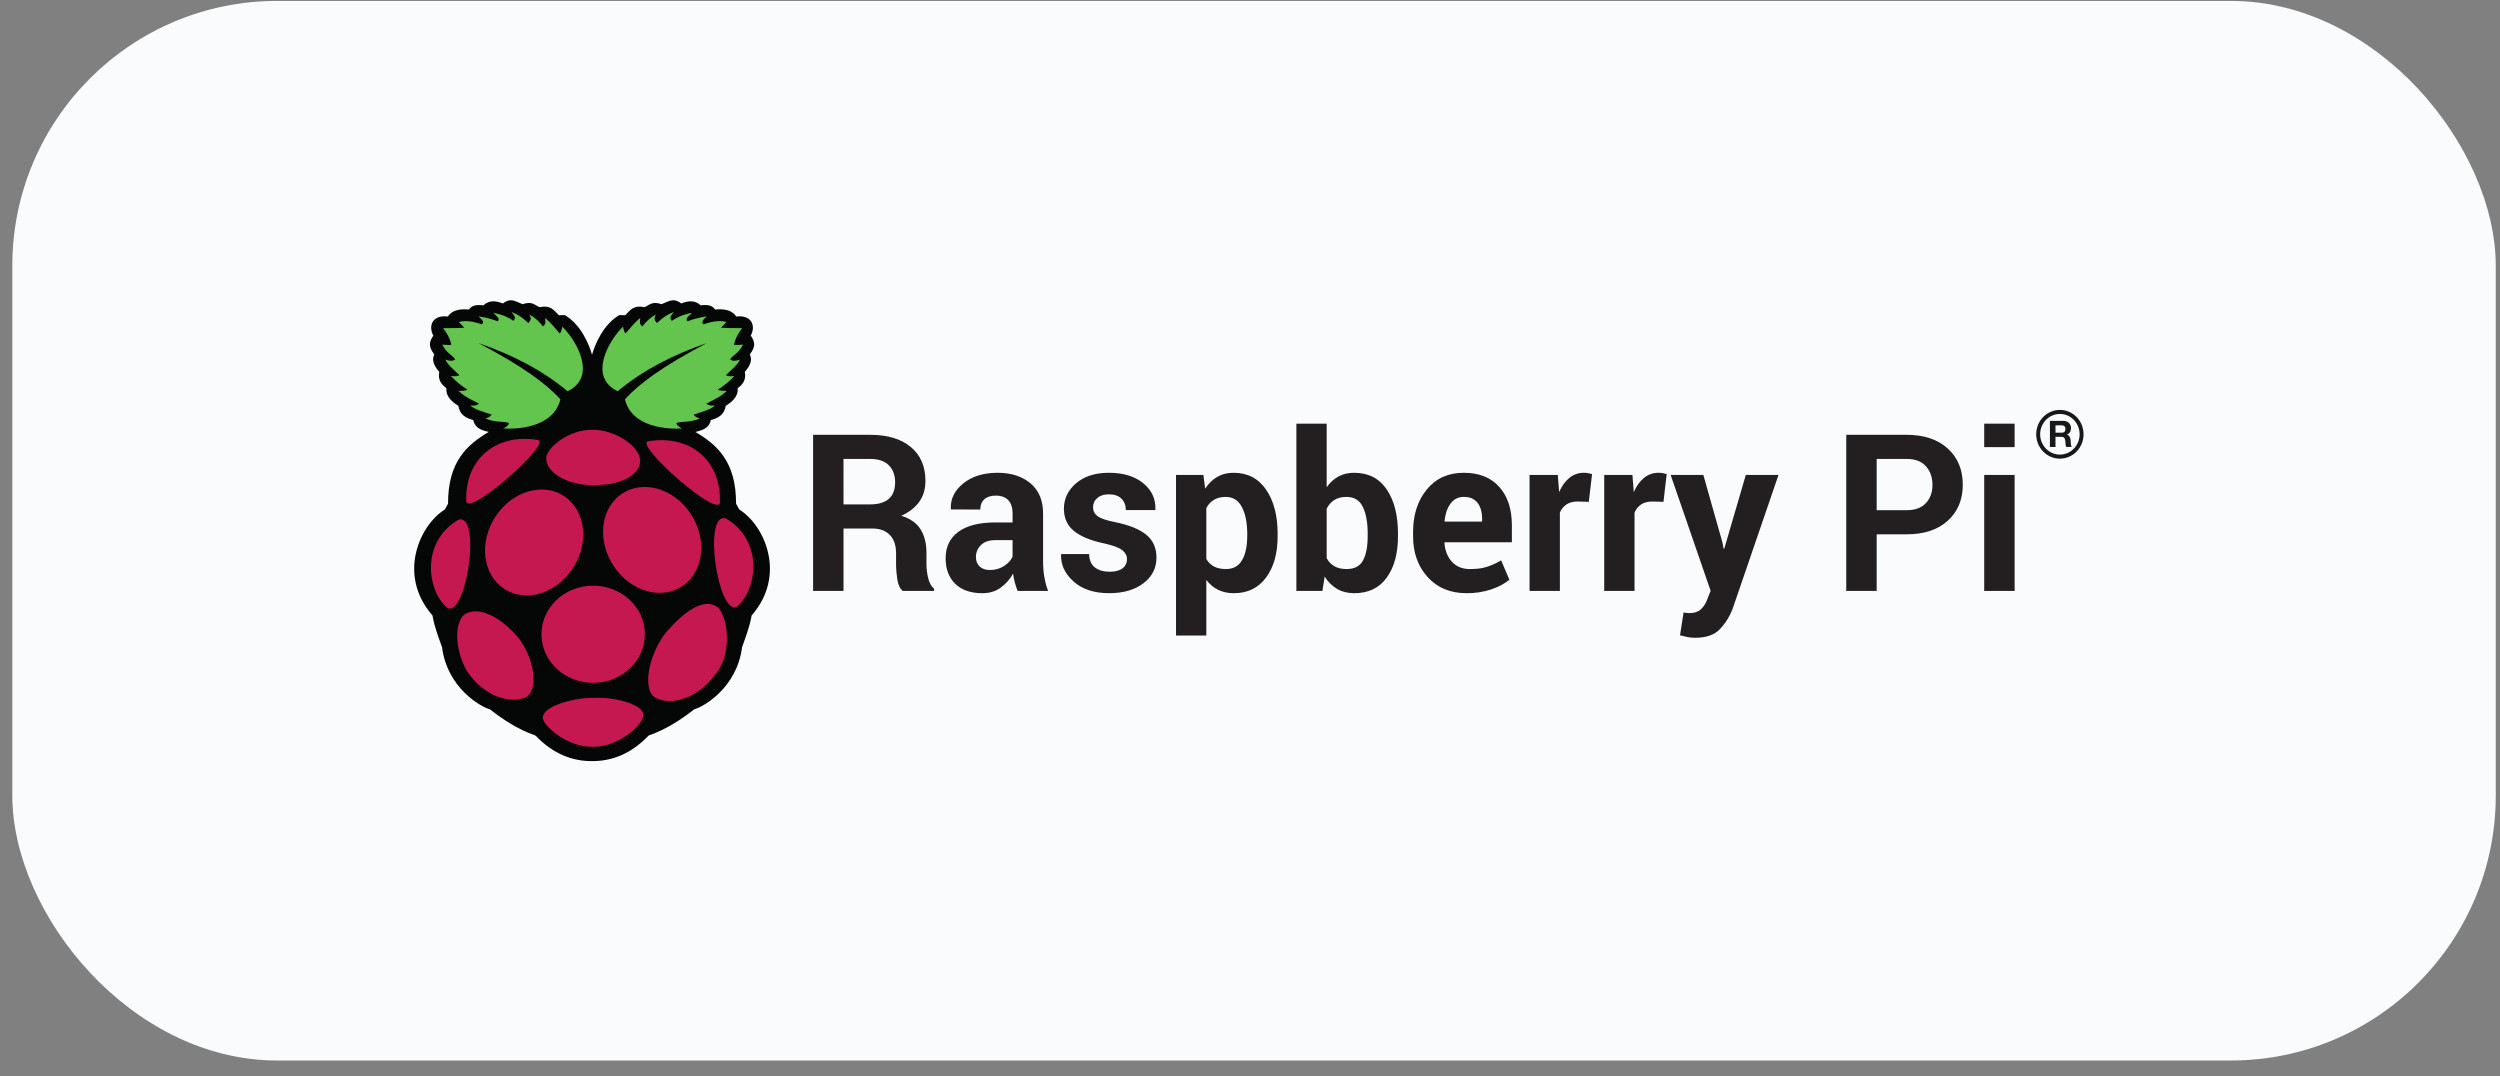
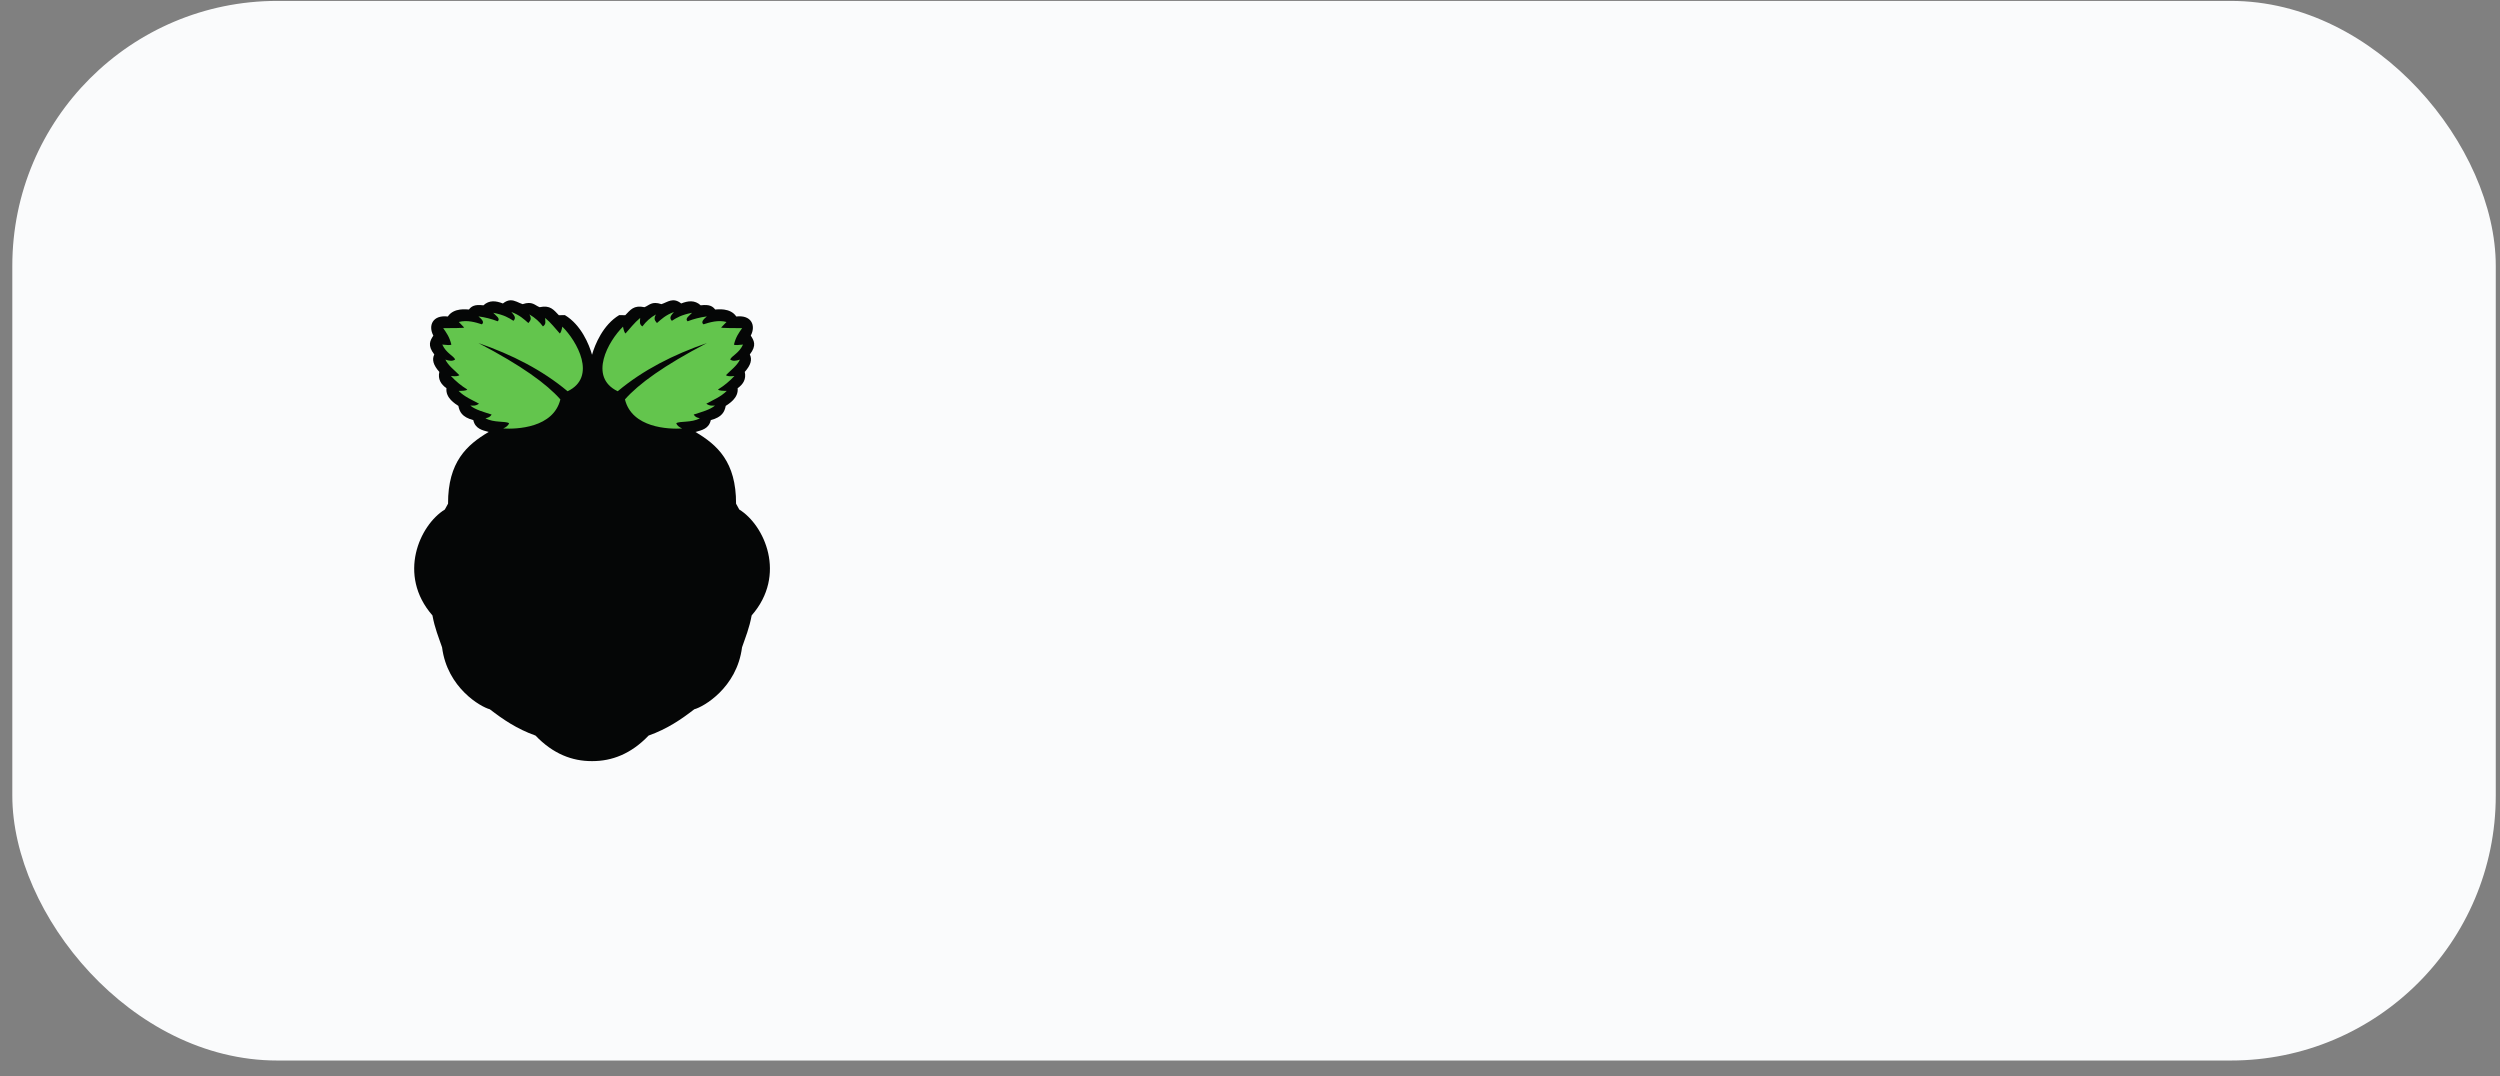
<svg xmlns="http://www.w3.org/2000/svg" width="151" height="65" viewBox="0 0 151 65" fill="none">
  <rect x="0" y="0" width="151" height="65" fill="#808080" stroke="none" />
  <g clip-path="url(#clip0_2249_38980)">
    <rect x="0.744" y="0.055" width="150" height="64" rx="5.116" fill="#FAFBFC" />
    <path d="M30.833 18.137C30.695 18.141 30.545 18.193 30.375 18.33C29.96 18.167 29.557 18.11 29.198 18.442C28.642 18.368 28.461 18.519 28.324 18.695C28.202 18.692 27.411 18.568 27.049 19.117C26.137 19.007 25.848 19.661 26.174 20.27C25.989 20.562 25.796 20.851 26.231 21.409C26.077 21.72 26.173 22.056 26.536 22.464C26.439 22.9 26.628 23.208 26.966 23.448C26.902 24.046 27.506 24.393 27.686 24.516C27.754 24.865 27.899 25.194 28.587 25.374C28.701 25.893 29.116 25.983 29.516 26.091C28.192 26.873 27.055 27.901 27.062 30.423L26.868 30.775C25.349 31.712 23.983 34.724 26.12 37.172C26.259 37.939 26.493 38.49 26.701 39.099C27.013 41.555 29.049 42.704 29.585 42.84C30.372 43.447 31.21 44.024 32.344 44.428C33.412 45.545 34.571 45.972 35.734 45.971H35.786C36.95 45.971 38.108 45.546 39.176 44.428C40.31 44.024 41.148 43.448 41.935 42.84C42.471 42.704 44.507 41.555 44.819 39.099C45.027 38.49 45.261 37.939 45.4 37.172C47.538 34.724 46.171 31.711 44.652 30.775L44.458 30.423C44.466 27.901 43.329 26.873 42.004 26.091C42.405 25.982 42.819 25.892 42.933 25.374C43.621 25.193 43.766 24.864 43.834 24.516C44.014 24.393 44.618 24.045 44.554 23.448C44.892 23.208 45.08 22.9 44.984 22.463C45.347 22.056 45.443 21.72 45.289 21.409C45.725 20.851 45.531 20.562 45.346 20.27C45.671 19.661 45.383 19.007 44.472 19.117C44.109 18.568 43.318 18.692 43.196 18.695C43.059 18.519 42.878 18.368 42.322 18.441C41.962 18.111 41.559 18.167 41.144 18.329C40.651 17.935 40.326 18.25 39.952 18.37C39.356 18.172 39.219 18.443 38.926 18.554C38.275 18.414 38.077 18.719 37.765 19.039L37.401 19.032C36.42 19.619 35.932 20.814 35.759 21.428C35.587 20.814 35.099 19.619 34.118 19.032L33.755 19.039C33.443 18.719 33.244 18.414 32.593 18.554C32.3 18.443 32.164 18.172 31.567 18.37C31.323 18.292 31.097 18.129 30.832 18.137H30.833Z" fill="#050606" />
    <path d="M28.898 20.721C31.503 22.083 33.017 23.185 33.847 24.124C33.422 25.851 31.205 25.93 30.395 25.881C30.561 25.803 30.7 25.709 30.748 25.564C30.545 25.418 29.824 25.549 29.32 25.262C29.514 25.222 29.604 25.183 29.695 25.038C29.219 24.884 28.707 24.751 28.405 24.496C28.568 24.499 28.72 24.533 28.933 24.383C28.506 24.151 28.052 23.966 27.699 23.611C27.919 23.605 28.156 23.608 28.225 23.526C27.86 23.301 27.527 23.027 27.234 22.71C27.542 22.748 27.672 22.716 27.747 22.661C27.453 22.355 27.08 22.096 26.901 21.72C27.13 21.799 27.34 21.83 27.491 21.712C27.39 21.483 26.961 21.347 26.713 20.812C26.955 20.836 27.211 20.865 27.262 20.812C27.15 20.349 26.958 20.091 26.77 19.821C27.286 19.813 28.067 19.823 28.031 19.778L27.712 19.448C28.216 19.31 28.732 19.47 29.105 19.589C29.273 19.454 29.102 19.285 28.898 19.11C29.296 19.162 29.686 19.261 30.062 19.406C30.249 19.235 29.941 19.064 29.792 18.893C30.453 19.02 30.734 19.198 31.012 19.377C31.214 19.182 31.023 19.015 30.887 18.844C31.386 19.031 31.643 19.272 31.913 19.512C32.004 19.386 32.146 19.294 31.975 18.991C32.329 19.198 32.596 19.442 32.793 19.715C33.013 19.574 32.924 19.381 32.925 19.202C33.292 19.506 33.526 19.828 33.812 20.143C33.87 20.102 33.92 19.958 33.965 19.73C34.842 20.593 36.083 22.769 34.283 23.632C32.752 22.351 30.924 21.419 28.898 20.721ZM42.696 20.721C40.09 22.083 38.576 23.185 37.747 24.124C38.171 25.851 40.387 25.93 41.199 25.881C41.032 25.803 40.894 25.709 40.845 25.564C41.048 25.418 41.77 25.549 42.272 25.262C42.079 25.222 41.988 25.183 41.899 25.038C42.374 24.884 42.886 24.751 43.187 24.496C43.025 24.499 42.873 24.533 42.661 24.383C43.086 24.151 43.541 23.966 43.895 23.611C43.674 23.605 43.437 23.608 43.367 23.526C43.732 23.301 44.065 23.027 44.359 22.71C44.051 22.748 43.92 22.716 43.846 22.661C44.141 22.355 44.514 22.096 44.692 21.72C44.463 21.799 44.254 21.83 44.102 21.712C44.202 21.483 44.632 21.347 44.879 20.812C44.638 20.836 44.383 20.865 44.331 20.812C44.443 20.349 44.636 20.09 44.824 19.821C44.307 19.813 43.526 19.822 43.561 19.778L43.881 19.448C43.377 19.31 42.862 19.47 42.488 19.589C42.32 19.454 42.491 19.284 42.695 19.11C42.268 19.169 41.881 19.269 41.531 19.406C41.344 19.235 41.653 19.063 41.801 18.892C41.14 19.02 40.859 19.198 40.581 19.378C40.379 19.181 40.57 19.015 40.706 18.844C40.208 19.03 39.95 19.272 39.68 19.511C39.589 19.386 39.447 19.293 39.618 18.992C39.299 19.171 39.02 19.417 38.8 19.715C38.581 19.574 38.669 19.381 38.668 19.202C38.3 19.506 38.067 19.828 37.781 20.143C37.724 20.101 37.673 19.957 37.629 19.73C36.75 20.592 35.51 22.769 37.31 23.632C38.84 22.351 40.668 21.419 42.696 20.721Z" fill="#63C54D" />
-     <path d="M38.947 38.31C38.956 39.921 37.566 41.235 35.843 41.244C34.12 41.252 32.716 39.952 32.707 38.34V38.31C32.698 36.697 34.087 35.384 35.811 35.376C37.533 35.367 38.938 36.667 38.947 38.279L38.947 38.31ZM34.082 29.972C35.375 30.831 35.608 32.779 34.603 34.322C33.597 35.865 31.734 36.419 30.441 35.56C29.148 34.702 28.915 32.753 29.92 31.21C30.925 29.667 32.789 29.112 34.081 29.972M37.572 29.816C36.279 30.675 36.045 32.623 37.05 34.167C38.056 35.709 39.92 36.264 41.212 35.405C42.505 34.546 42.739 32.598 41.733 31.055C40.727 29.511 38.864 28.957 37.572 29.816ZM27.7 31.385C29.096 31.006 28.171 37.243 27.035 36.732C25.786 35.712 25.383 32.728 27.7 31.385ZM43.832 31.308C42.435 30.928 43.36 37.166 44.496 36.654C45.746 35.634 46.148 32.65 43.832 31.308ZM39.15 26.653C41.559 26.24 43.563 27.692 43.482 30.342C43.403 31.358 38.262 26.805 39.15 26.653ZM32.493 26.576C30.084 26.163 28.08 27.615 28.161 30.265C28.241 31.281 33.381 26.727 32.493 26.576ZM35.812 25.958C34.375 25.92 32.995 27.04 32.992 27.69C32.987 28.48 34.128 29.288 35.822 29.309C37.552 29.321 38.656 28.661 38.662 27.846C38.668 26.923 37.088 25.944 35.812 25.958ZM35.923 42.15C37.177 42.094 38.859 42.56 38.863 43.177C38.883 43.775 37.337 45.13 35.84 45.103C34.29 45.171 32.771 43.815 32.79 43.345C32.768 42.657 34.678 42.118 35.923 42.15ZM31.284 38.494C32.176 39.585 32.583 41.501 31.84 42.066C31.134 42.497 29.423 42.319 28.206 40.547C27.386 39.059 27.492 37.546 28.068 37.101C28.929 36.569 30.26 37.288 31.284 38.494ZM40.269 38.148C39.304 39.295 38.766 41.388 39.471 42.062C40.145 42.586 41.953 42.513 43.288 40.632C44.258 39.37 43.933 37.262 43.38 36.701C42.556 36.056 41.375 36.882 40.269 38.148Z" fill="#C51850" />
-     <path d="M50.948 30.466H52.531C53.047 30.466 53.432 30.354 53.685 30.13C53.938 29.905 54.066 29.573 54.066 29.132C54.066 28.701 53.938 28.357 53.685 28.102C53.432 27.848 53.057 27.72 52.563 27.72H50.947L50.948 30.466ZM50.948 31.923V35.692H49.111V26.263H52.563C53.608 26.263 54.424 26.509 55.012 26.999C55.602 27.489 55.896 28.172 55.896 29.048C55.896 29.536 55.773 29.955 55.525 30.304C55.277 30.654 54.915 30.938 54.437 31.152C54.978 31.317 55.367 31.591 55.604 31.975C55.84 32.36 55.959 32.834 55.959 33.4V34.092C55.959 34.356 55.993 34.631 56.063 34.919C56.132 35.206 56.251 35.419 56.418 35.557V35.692H54.525C54.358 35.554 54.248 35.323 54.198 35C54.15 34.696 54.124 34.388 54.123 34.08V33.413C54.123 32.942 53.998 32.577 53.749 32.315C53.499 32.054 53.148 31.923 52.696 31.923H50.948ZM59.789 34.429C60.111 34.429 60.398 34.348 60.65 34.183C60.902 34.019 61.072 33.829 61.16 33.614V32.623H60.134C59.745 32.623 59.449 32.723 59.248 32.924C59.151 33.017 59.074 33.13 59.022 33.255C58.97 33.381 58.944 33.516 58.946 33.652C58.946 33.886 59.022 34.073 59.172 34.216C59.323 34.358 59.528 34.429 59.789 34.429ZM61.467 35.692C61.399 35.528 61.341 35.359 61.295 35.187C61.246 35.009 61.212 34.827 61.191 34.643C61.007 34.979 60.752 35.269 60.446 35.492C60.138 35.716 59.769 35.829 59.342 35.829C58.63 35.829 58.08 35.639 57.695 35.262C57.309 34.883 57.116 34.369 57.116 33.718C57.116 33.031 57.373 32.499 57.886 32.121C58.4 31.743 59.149 31.555 60.134 31.555H61.16V30.997C61.16 30.66 61.074 30.399 60.902 30.214C60.73 30.029 60.476 29.935 60.141 29.935C59.843 29.935 59.614 30.01 59.452 30.159C59.29 30.308 59.21 30.513 59.21 30.777L57.437 30.77L57.431 30.732C57.402 30.14 57.65 29.63 58.179 29.201C58.707 28.771 59.401 28.556 60.26 28.556C61.073 28.556 61.734 28.768 62.242 29.193C62.748 29.619 63.002 30.225 63.002 31.011V33.904C63.002 34.232 63.026 34.541 63.075 34.83C63.122 35.12 63.199 35.406 63.304 35.692H61.467ZM68.07 33.763C68.07 33.556 67.972 33.376 67.778 33.225C67.583 33.074 67.221 32.941 66.692 32.823C65.888 32.655 65.282 32.405 64.872 32.075C64.464 31.745 64.26 31.295 64.26 30.726C64.26 30.121 64.506 29.608 64.998 29.187C65.491 28.767 66.15 28.556 66.976 28.556C67.844 28.556 68.535 28.766 69.048 29.184C69.561 29.603 69.808 30.131 69.787 30.77L69.775 30.809H68.001C68.001 30.529 67.914 30.3 67.74 30.123C67.566 29.947 67.311 29.858 66.976 29.858C66.678 29.858 66.445 29.932 66.275 30.081C66.195 30.149 66.129 30.234 66.085 30.331C66.041 30.428 66.019 30.534 66.02 30.641C66.02 30.857 66.109 31.034 66.287 31.173C66.466 31.311 66.828 31.433 67.373 31.541C68.21 31.714 68.833 31.967 69.24 32.303C69.647 32.637 69.85 33.098 69.85 33.684C69.85 34.315 69.588 34.83 69.064 35.229C68.54 35.629 67.848 35.828 66.989 35.828C66.083 35.828 65.367 35.592 64.841 35.119C64.315 34.647 64.065 34.107 64.09 33.504L64.103 33.465H65.782C65.794 33.84 65.913 34.112 66.141 34.281C66.366 34.449 66.662 34.533 67.027 34.533C67.366 34.533 67.625 34.464 67.802 34.326C67.888 34.261 67.958 34.176 68.004 34.078C68.051 33.98 68.073 33.873 68.07 33.763ZM75.333 32.237C75.333 31.576 75.226 31.041 75.012 30.629C74.798 30.219 74.472 30.013 74.031 30.013C73.755 30.013 73.518 30.072 73.323 30.189C73.127 30.307 72.968 30.48 72.862 30.688V33.761C72.975 33.96 73.129 34.112 73.323 34.216C73.519 34.319 73.759 34.371 74.044 34.371C74.488 34.371 74.814 34.192 75.022 33.833C75.229 33.474 75.333 32.988 75.333 32.374V32.237ZM77.169 32.383C77.169 33.419 76.936 34.253 76.471 34.883C76.006 35.514 75.356 35.829 74.521 35.829C74.166 35.829 73.849 35.76 73.573 35.624C73.293 35.486 73.049 35.281 72.862 35.026V38.386H71.031V28.686H72.685L72.792 29.515C72.993 29.207 73.235 28.972 73.518 28.805C73.8 28.639 74.131 28.556 74.508 28.556C75.351 28.556 76.005 28.895 76.471 29.573C76.935 30.25 77.169 31.142 77.169 32.248L77.169 32.383ZM82.609 32.247C82.609 31.561 82.511 31.018 82.316 30.616C82.121 30.214 81.789 30.013 81.32 30.013C81.034 30.013 80.793 30.074 80.596 30.198C80.395 30.327 80.234 30.511 80.131 30.73V33.713C80.244 33.926 80.4 34.089 80.599 34.202C80.799 34.315 81.043 34.371 81.332 34.371C81.806 34.371 82.137 34.199 82.325 33.853C82.514 33.508 82.608 33.018 82.608 32.383L82.609 32.247ZM84.438 32.383C84.438 33.428 84.212 34.263 83.759 34.89C83.306 35.514 82.653 35.829 81.797 35.829C81.403 35.829 81.058 35.743 80.763 35.573C80.457 35.391 80.198 35.134 80.011 34.825L79.873 35.692H78.301V25.59H80.131V29.43C80.328 29.149 80.564 28.934 80.839 28.782C81.113 28.631 81.428 28.556 81.784 28.556C82.648 28.556 83.305 28.892 83.759 29.563C84.212 30.235 84.439 31.129 84.439 32.247L84.438 32.383ZM88.419 30.013C88.079 30.013 87.811 30.146 87.614 30.414C87.416 30.682 87.295 31.034 87.249 31.47L87.268 31.503H89.519V31.334C89.519 30.932 89.428 30.612 89.246 30.373C89.063 30.132 88.788 30.013 88.419 30.013ZM88.582 35.829C87.601 35.829 86.817 35.505 86.231 34.857C85.643 34.209 85.35 33.388 85.35 32.39V32.131C85.35 31.09 85.628 30.233 86.183 29.559C86.739 28.886 87.484 28.552 88.419 28.556C89.337 28.556 90.049 28.841 90.557 29.41C91.064 29.98 91.317 30.751 91.317 31.723V32.752H87.256L87.243 32.791C87.277 33.251 87.426 33.63 87.692 33.926C87.958 34.223 88.321 34.371 88.778 34.371C89.184 34.371 89.521 34.329 89.789 34.245C90.095 34.144 90.39 34.01 90.67 33.847L91.167 35.016C90.89 35.25 90.528 35.443 90.078 35.597C89.595 35.757 89.089 35.835 88.582 35.829ZM95.965 30.311L95.291 30.292C95.019 30.292 94.795 30.35 94.619 30.466C94.441 30.586 94.3 30.757 94.217 30.959V35.693H92.386V28.686H94.091L94.172 29.721C94.331 29.355 94.538 29.069 94.792 28.863C95.045 28.658 95.338 28.555 95.669 28.555C95.761 28.555 95.846 28.564 95.924 28.578C96.001 28.593 96.08 28.612 96.16 28.634L95.965 30.311ZM100.473 30.311L99.801 30.292C99.527 30.292 99.304 30.35 99.127 30.466C98.949 30.586 98.809 30.757 98.726 30.959V35.692H96.895V28.686H98.599L98.681 29.721C98.84 29.355 99.047 29.069 99.3 28.863C99.554 28.658 99.847 28.555 100.177 28.555C100.27 28.555 100.354 28.564 100.432 28.578C100.51 28.594 100.588 28.612 100.668 28.634L100.473 30.311ZM104.032 32.752L104.107 33.141H104.146L105.447 28.686H107.421L104.661 36.741C104.486 37.214 104.218 37.645 103.875 38.008C103.544 38.351 103.048 38.522 102.385 38.522C102.23 38.522 102.086 38.509 101.954 38.484C101.822 38.457 101.662 38.421 101.473 38.374L101.687 36.994L101.863 37.02C101.926 37.029 101.983 37.032 102.033 37.032C102.335 37.032 102.568 36.956 102.731 36.804C102.895 36.65 103.02 36.459 103.108 36.23L103.322 35.686L100.907 28.686H102.881L104.032 32.752ZM113.351 30.815H115.162C115.673 30.815 116.061 30.673 116.326 30.385C116.59 30.098 116.721 29.732 116.721 29.288C116.721 28.834 116.591 28.46 116.328 28.164C116.067 27.868 115.678 27.72 115.162 27.72H113.351V30.815ZM113.351 32.273V35.692H111.514V26.263H115.162C116.215 26.263 117.042 26.54 117.646 27.092C118.25 27.645 118.552 28.372 118.552 29.274C118.552 30.177 118.25 30.902 117.646 31.451C117.042 31.999 116.215 32.273 115.162 32.273H113.351ZM121.683 35.692H119.846V28.686H121.683V35.692ZM121.683 27.008H119.846V25.59H121.683V27.008Z" fill="#231F20" />
-     <path d="M124.417 27.458C124.101 27.458 123.798 27.328 123.574 27.098C123.351 26.868 123.225 26.556 123.225 26.23C123.225 25.904 123.351 25.592 123.574 25.362C123.798 25.132 124.101 25.003 124.417 25.003C124.733 25.003 125.037 25.132 125.26 25.362C125.484 25.592 125.609 25.904 125.609 26.23C125.609 26.556 125.484 26.868 125.26 27.098C125.037 27.328 124.733 27.458 124.417 27.458ZM124.417 24.758C124.038 24.758 123.674 24.913 123.406 25.189C123.138 25.465 122.987 25.84 122.987 26.23C122.987 26.621 123.138 26.996 123.406 27.272C123.674 27.548 124.038 27.703 124.417 27.703C124.797 27.703 125.16 27.548 125.428 27.272C125.697 26.996 125.847 26.621 125.847 26.23C125.847 25.84 125.697 25.465 125.428 25.189C125.16 24.913 124.797 24.758 124.417 24.758Z" fill="#181818" />
-     <path d="M124.151 26.135H124.519C124.67 26.135 124.751 26.068 124.751 25.909C124.751 25.757 124.67 25.691 124.52 25.691H124.152L124.151 26.135ZM123.815 25.422H124.64C124.914 25.422 125.088 25.618 125.088 25.856C125.088 26.041 125.014 26.18 124.845 26.252V26.255C125.01 26.299 125.058 26.465 125.069 26.624C125.074 26.723 125.072 26.908 125.132 26.996H124.796C124.755 26.897 124.76 26.745 124.743 26.619C124.719 26.453 124.657 26.381 124.488 26.381H124.151V26.997H123.815V25.422Z" fill="#181818" />
  </g>
  <defs>
    <clipPath id="clip0_2249_38980">
      <rect x="0.744" y="0.055" width="150" height="64" rx="16" fill="white" />
    </clipPath>
  </defs>
</svg>